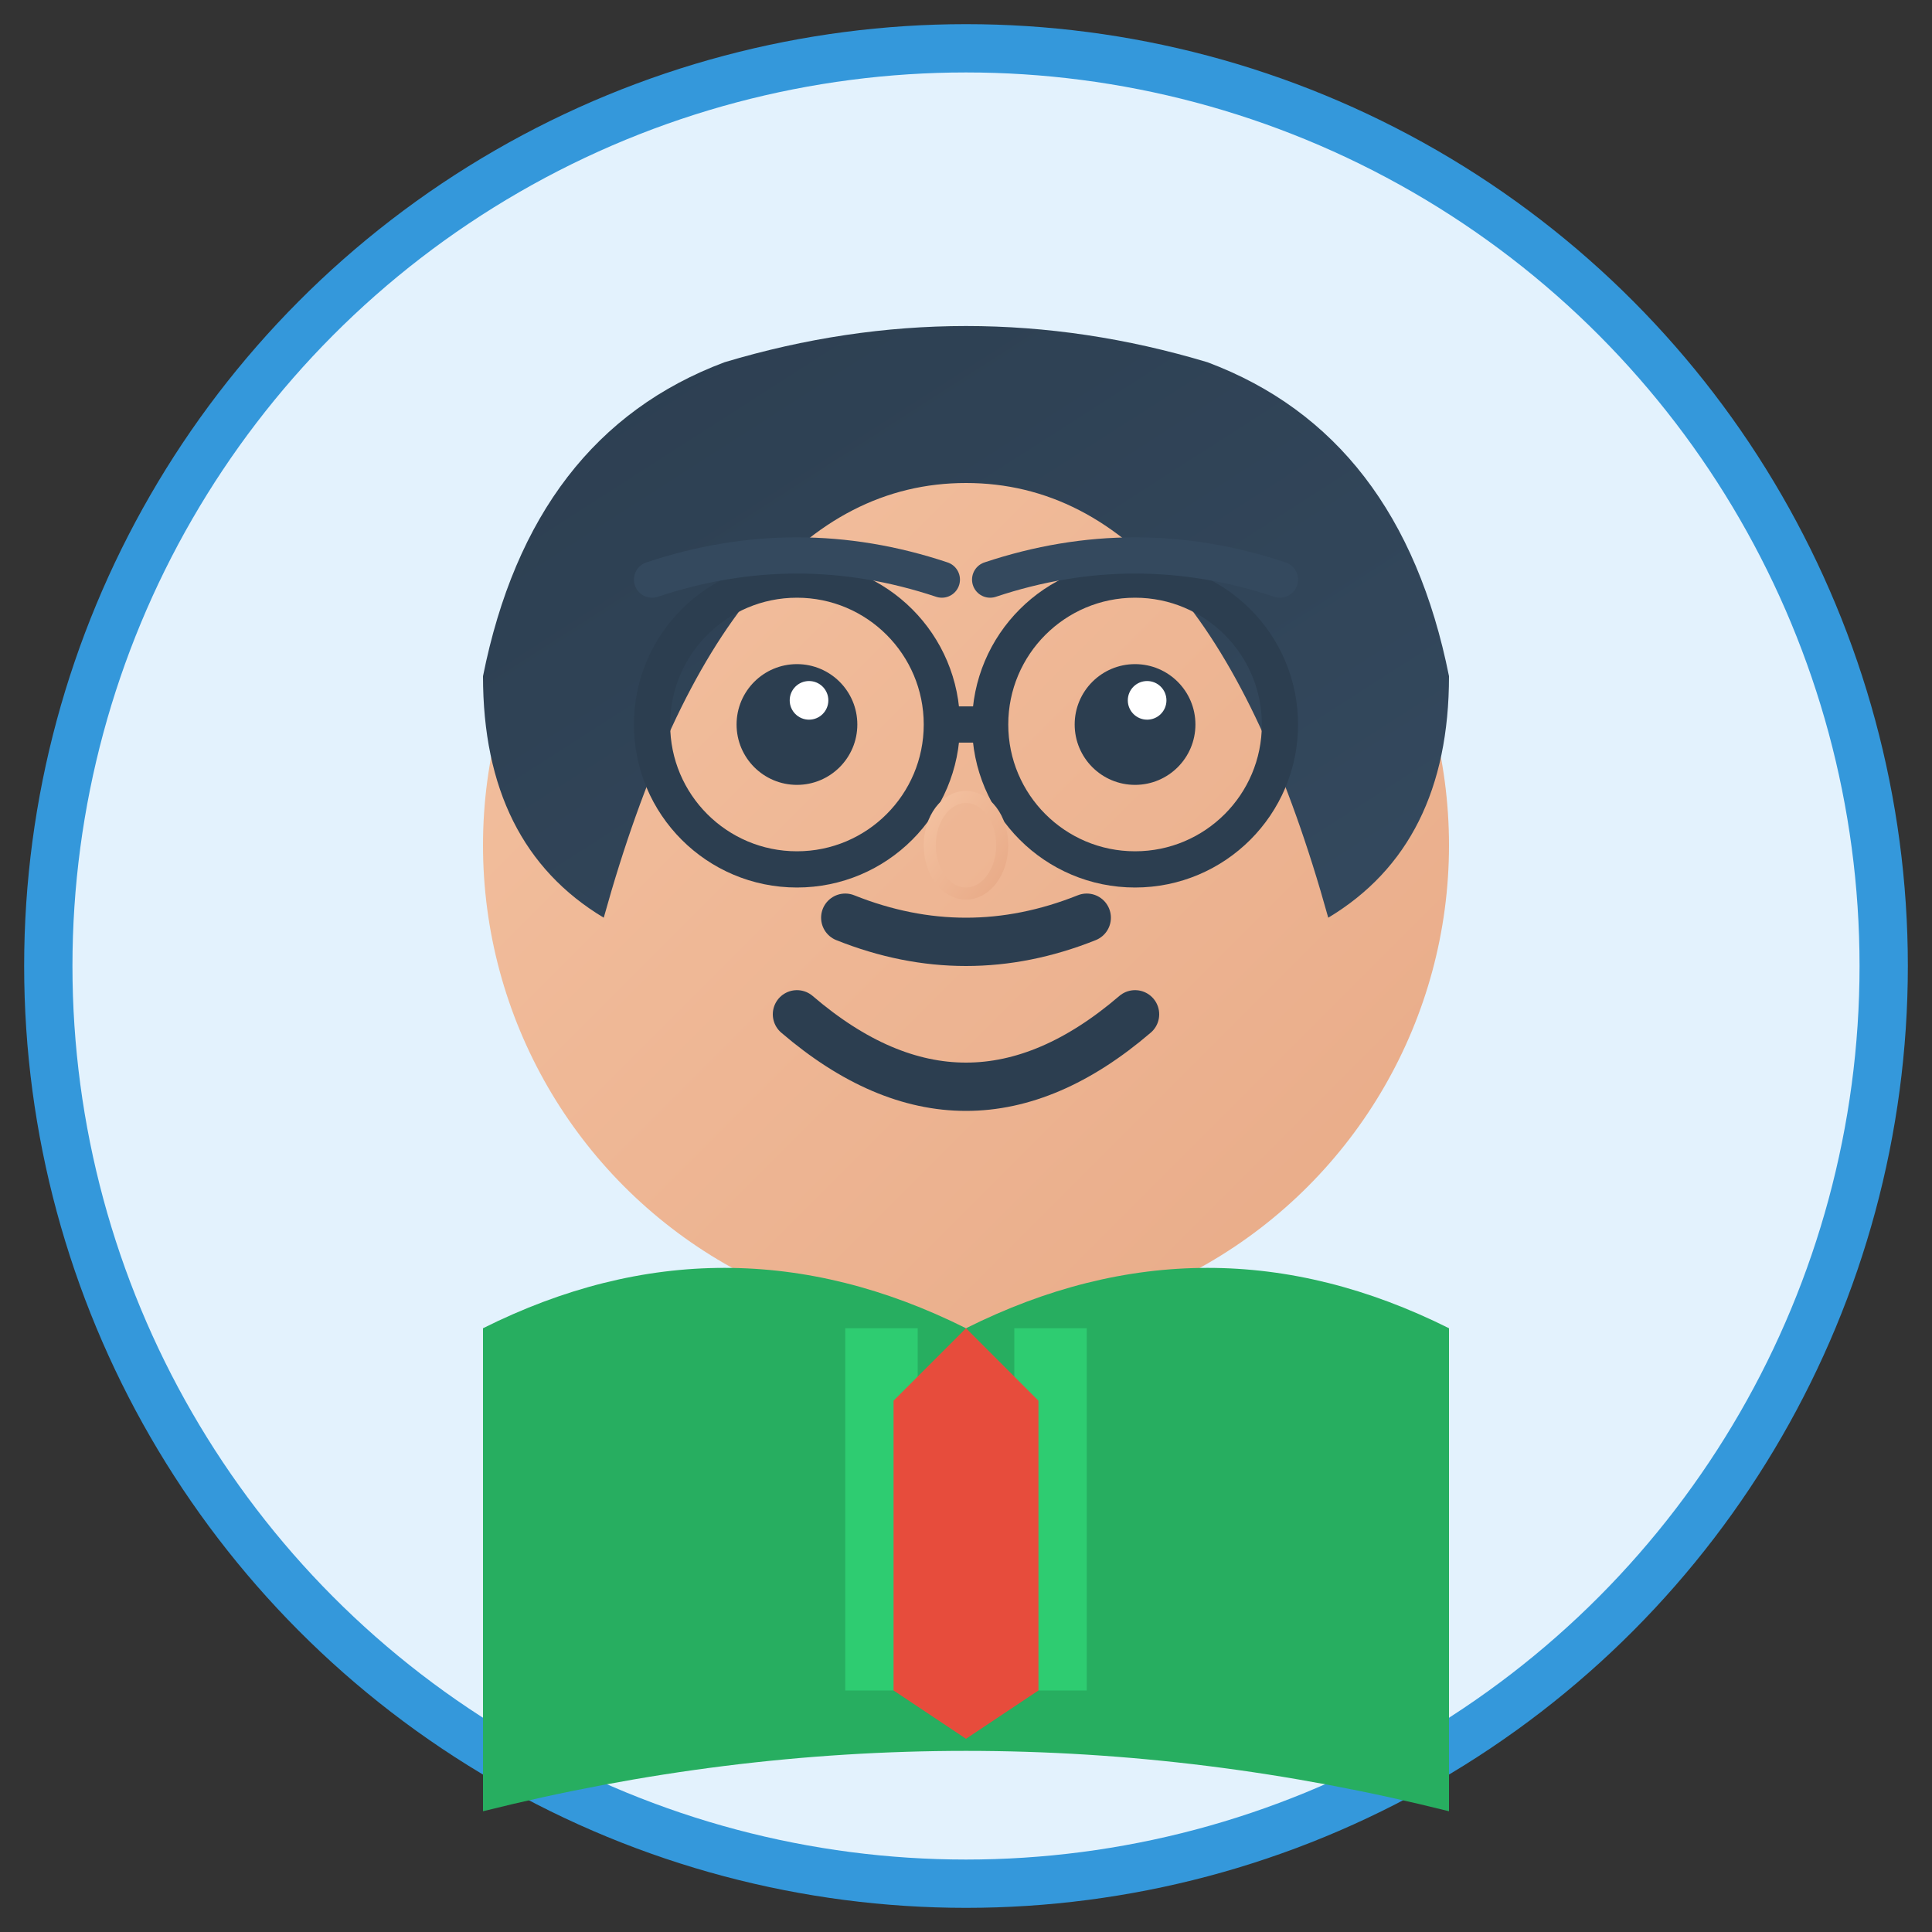
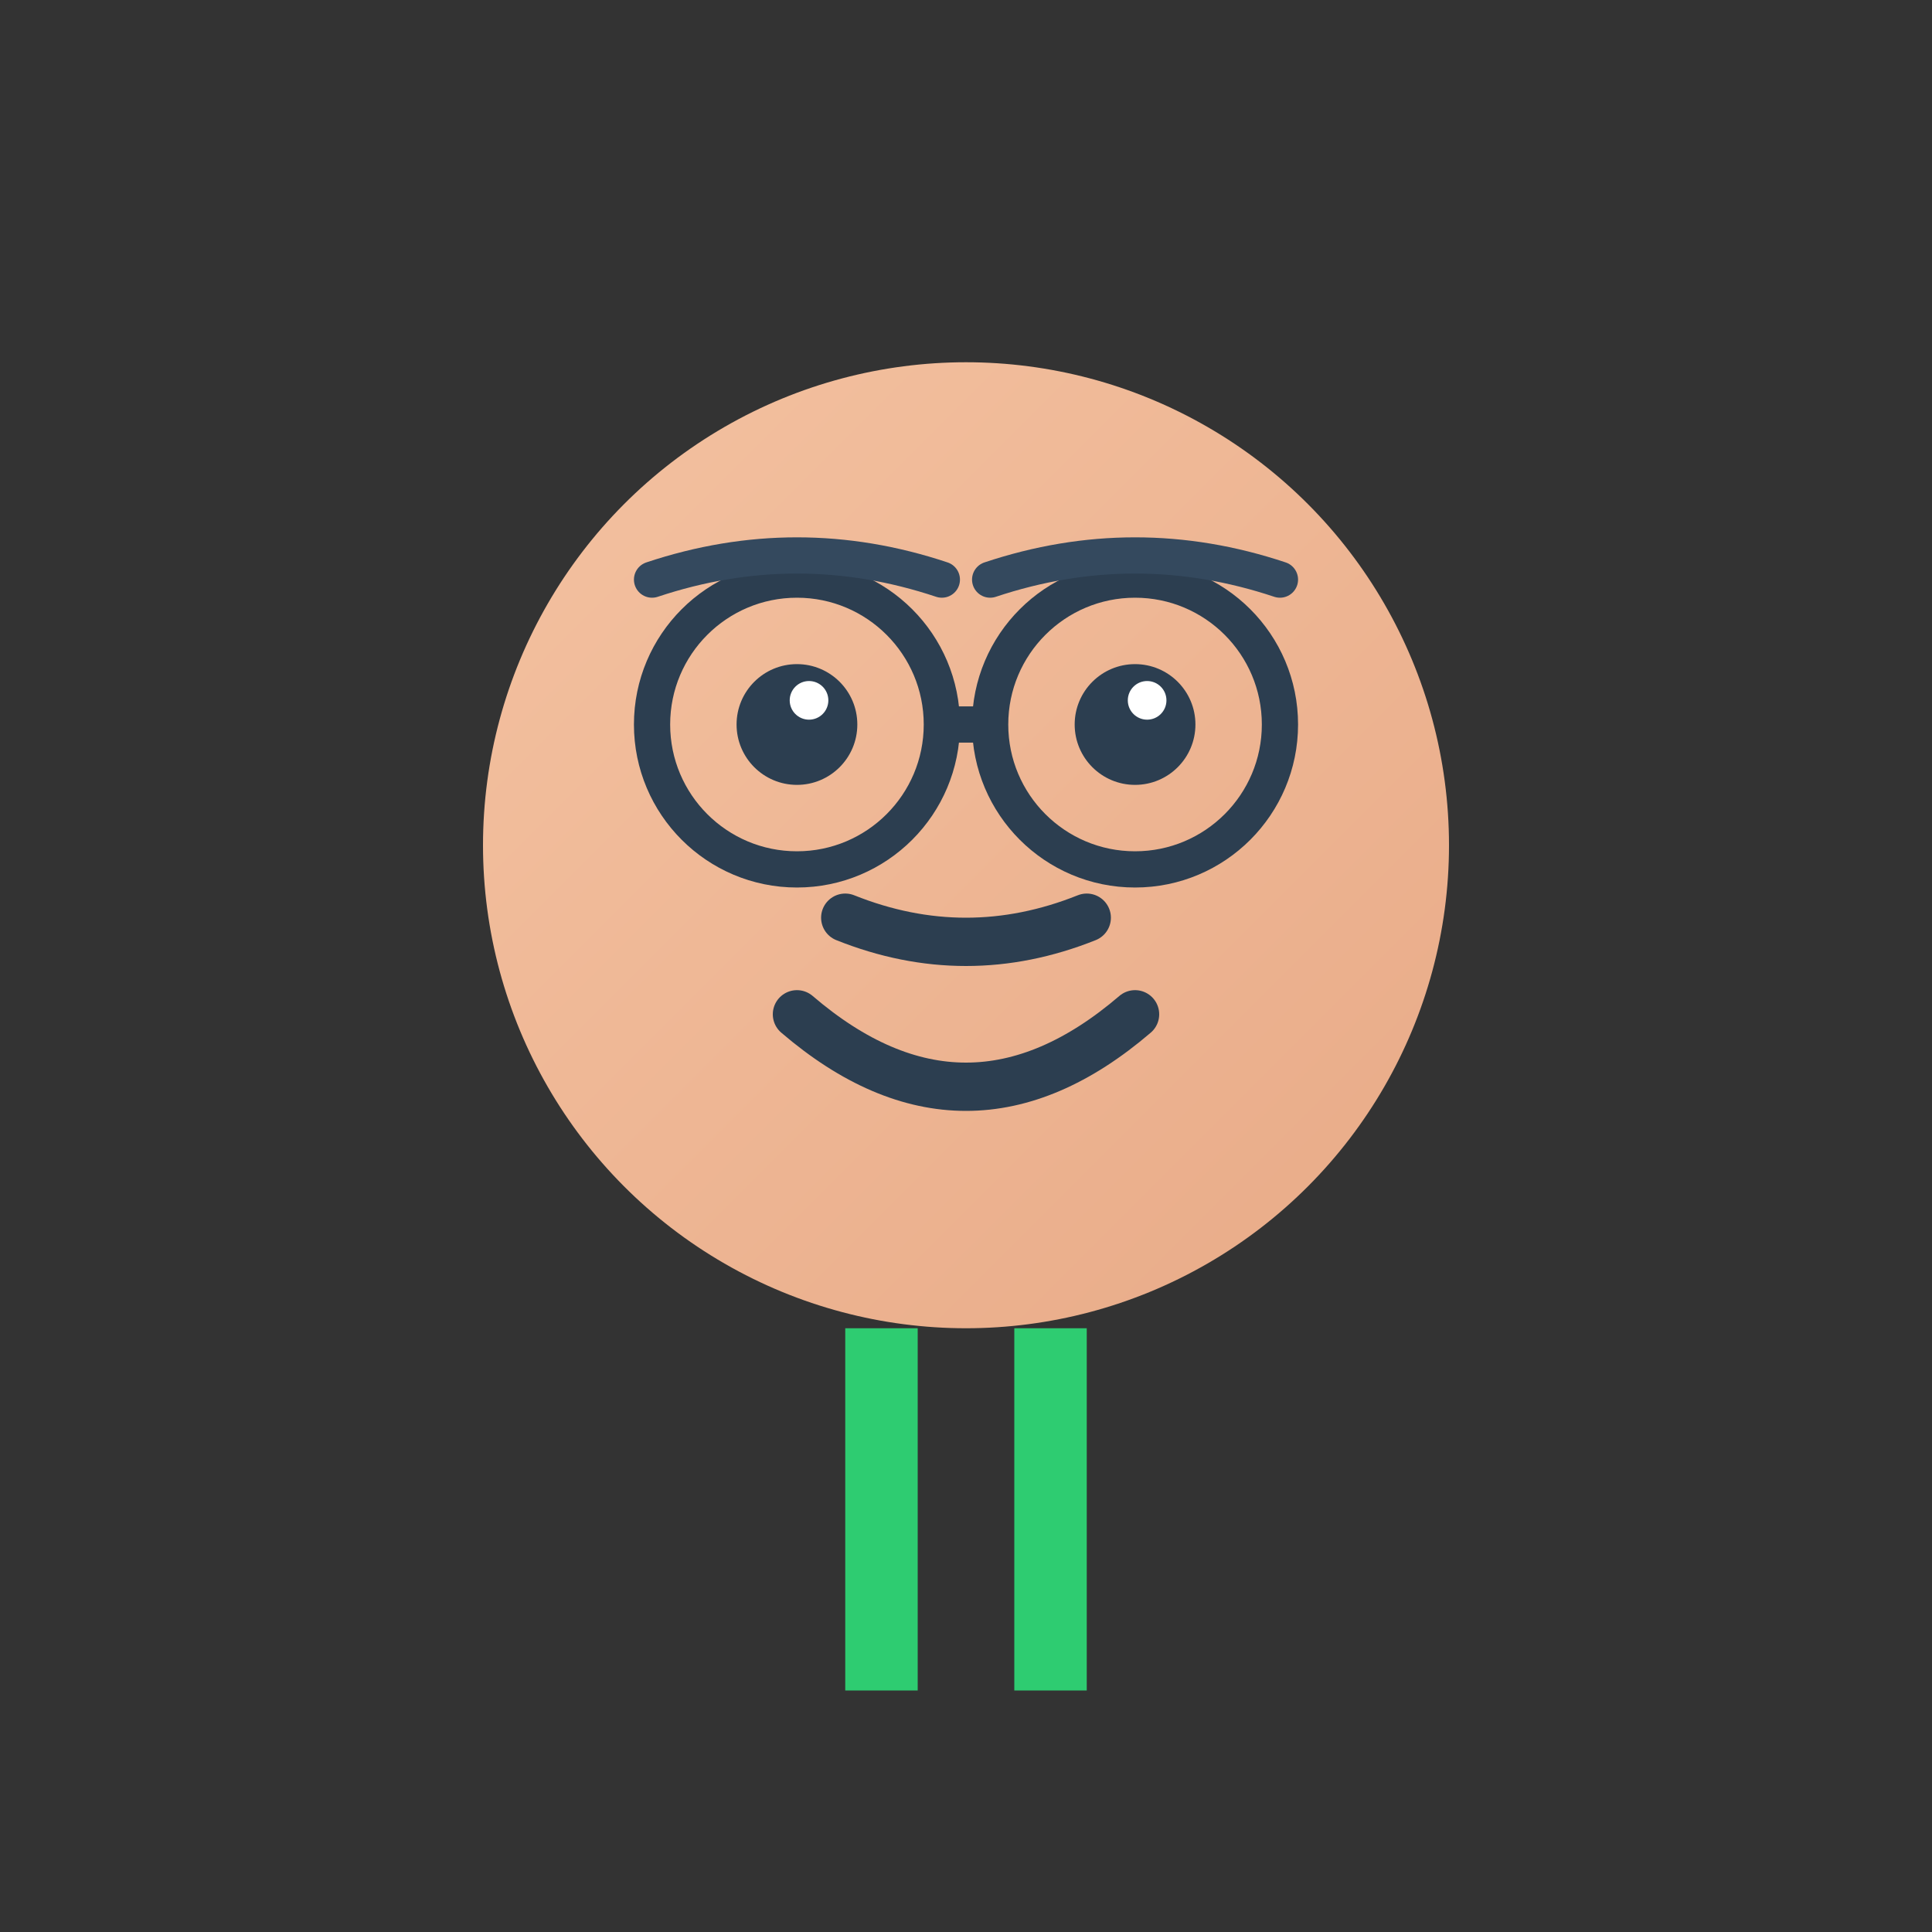
<svg xmlns="http://www.w3.org/2000/svg" width="80" height="80" viewBox="0 0 80 80">
  <rect x="0" y="0" width="80" height="80" fill="#333333" stroke="none" />
  <defs>
    <linearGradient id="skinTone2" x1="0%" y1="0%" x2="100%" y2="100%">
      <stop offset="0%" style="stop-color:#f4c2a1;stop-opacity:1" />
      <stop offset="100%" style="stop-color:#e8aa87;stop-opacity:1" />
    </linearGradient>
    <linearGradient id="hairBlack" x1="0%" y1="0%" x2="100%" y2="100%">
      <stop offset="0%" style="stop-color:#2c3e50;stop-opacity:1" />
      <stop offset="100%" style="stop-color:#34495e;stop-opacity:1" />
    </linearGradient>
  </defs>
-   <circle cx="40" cy="40" r="38" fill="#e3f2fd" stroke="#3498db" stroke-width="2" />
  <circle cx="40" cy="35" r="20" fill="url(#skinTone2)" />
-   <path d="M20 28 Q22 18 30 15 Q40 12 50 15 Q58 18 60 28 Q60 35 55 38 Q50 20 40 20 Q30 20 25 38 Q20 35 20 28 Z" fill="url(#hairBlack)" />
  <circle cx="33" cy="30" r="2.5" fill="#2c3e50" />
  <circle cx="47" cy="30" r="2.5" fill="#2c3e50" />
  <circle cx="33.5" cy="29" r="0.8" fill="#ffffff" />
  <circle cx="47.5" cy="29" r="0.8" fill="#ffffff" />
  <circle cx="33" cy="30" r="6" fill="none" stroke="#2c3e50" stroke-width="1.5" />
  <circle cx="47" cy="30" r="6" fill="none" stroke="#2c3e50" stroke-width="1.5" />
  <line x1="39" y1="30" x2="41" y2="30" stroke="#2c3e50" stroke-width="1.5" />
  <path d="M27 24 Q33 22 39 24" stroke="#34495e" stroke-width="1.5" fill="none" stroke-linecap="round" />
  <path d="M41 24 Q47 22 53 24" stroke="#34495e" stroke-width="1.5" fill="none" stroke-linecap="round" />
-   <ellipse cx="40" cy="35" rx="1.5" ry="2" fill="none" stroke="url(#skinTone2)" stroke-width="0.5" />
  <path d="M35 38 Q40 40 45 38" stroke="#2c3e50" stroke-width="2" fill="none" stroke-linecap="round" />
  <path d="M33 42 Q40 48 47 42" stroke="#2c3e50" stroke-width="2" fill="none" stroke-linecap="round" />
-   <path d="M20 55 Q30 50 40 55 Q50 50 60 55 L60 75 Q40 70 20 75 Z" fill="#27ae60" />
  <rect x="35" y="55" width="3" height="15" fill="#2ecc71" />
  <rect x="42" y="55" width="3" height="15" fill="#2ecc71" />
-   <polygon points="40,55 37,58 37,70 40,72 43,70 43,58" fill="#e74c3c" />
</svg>